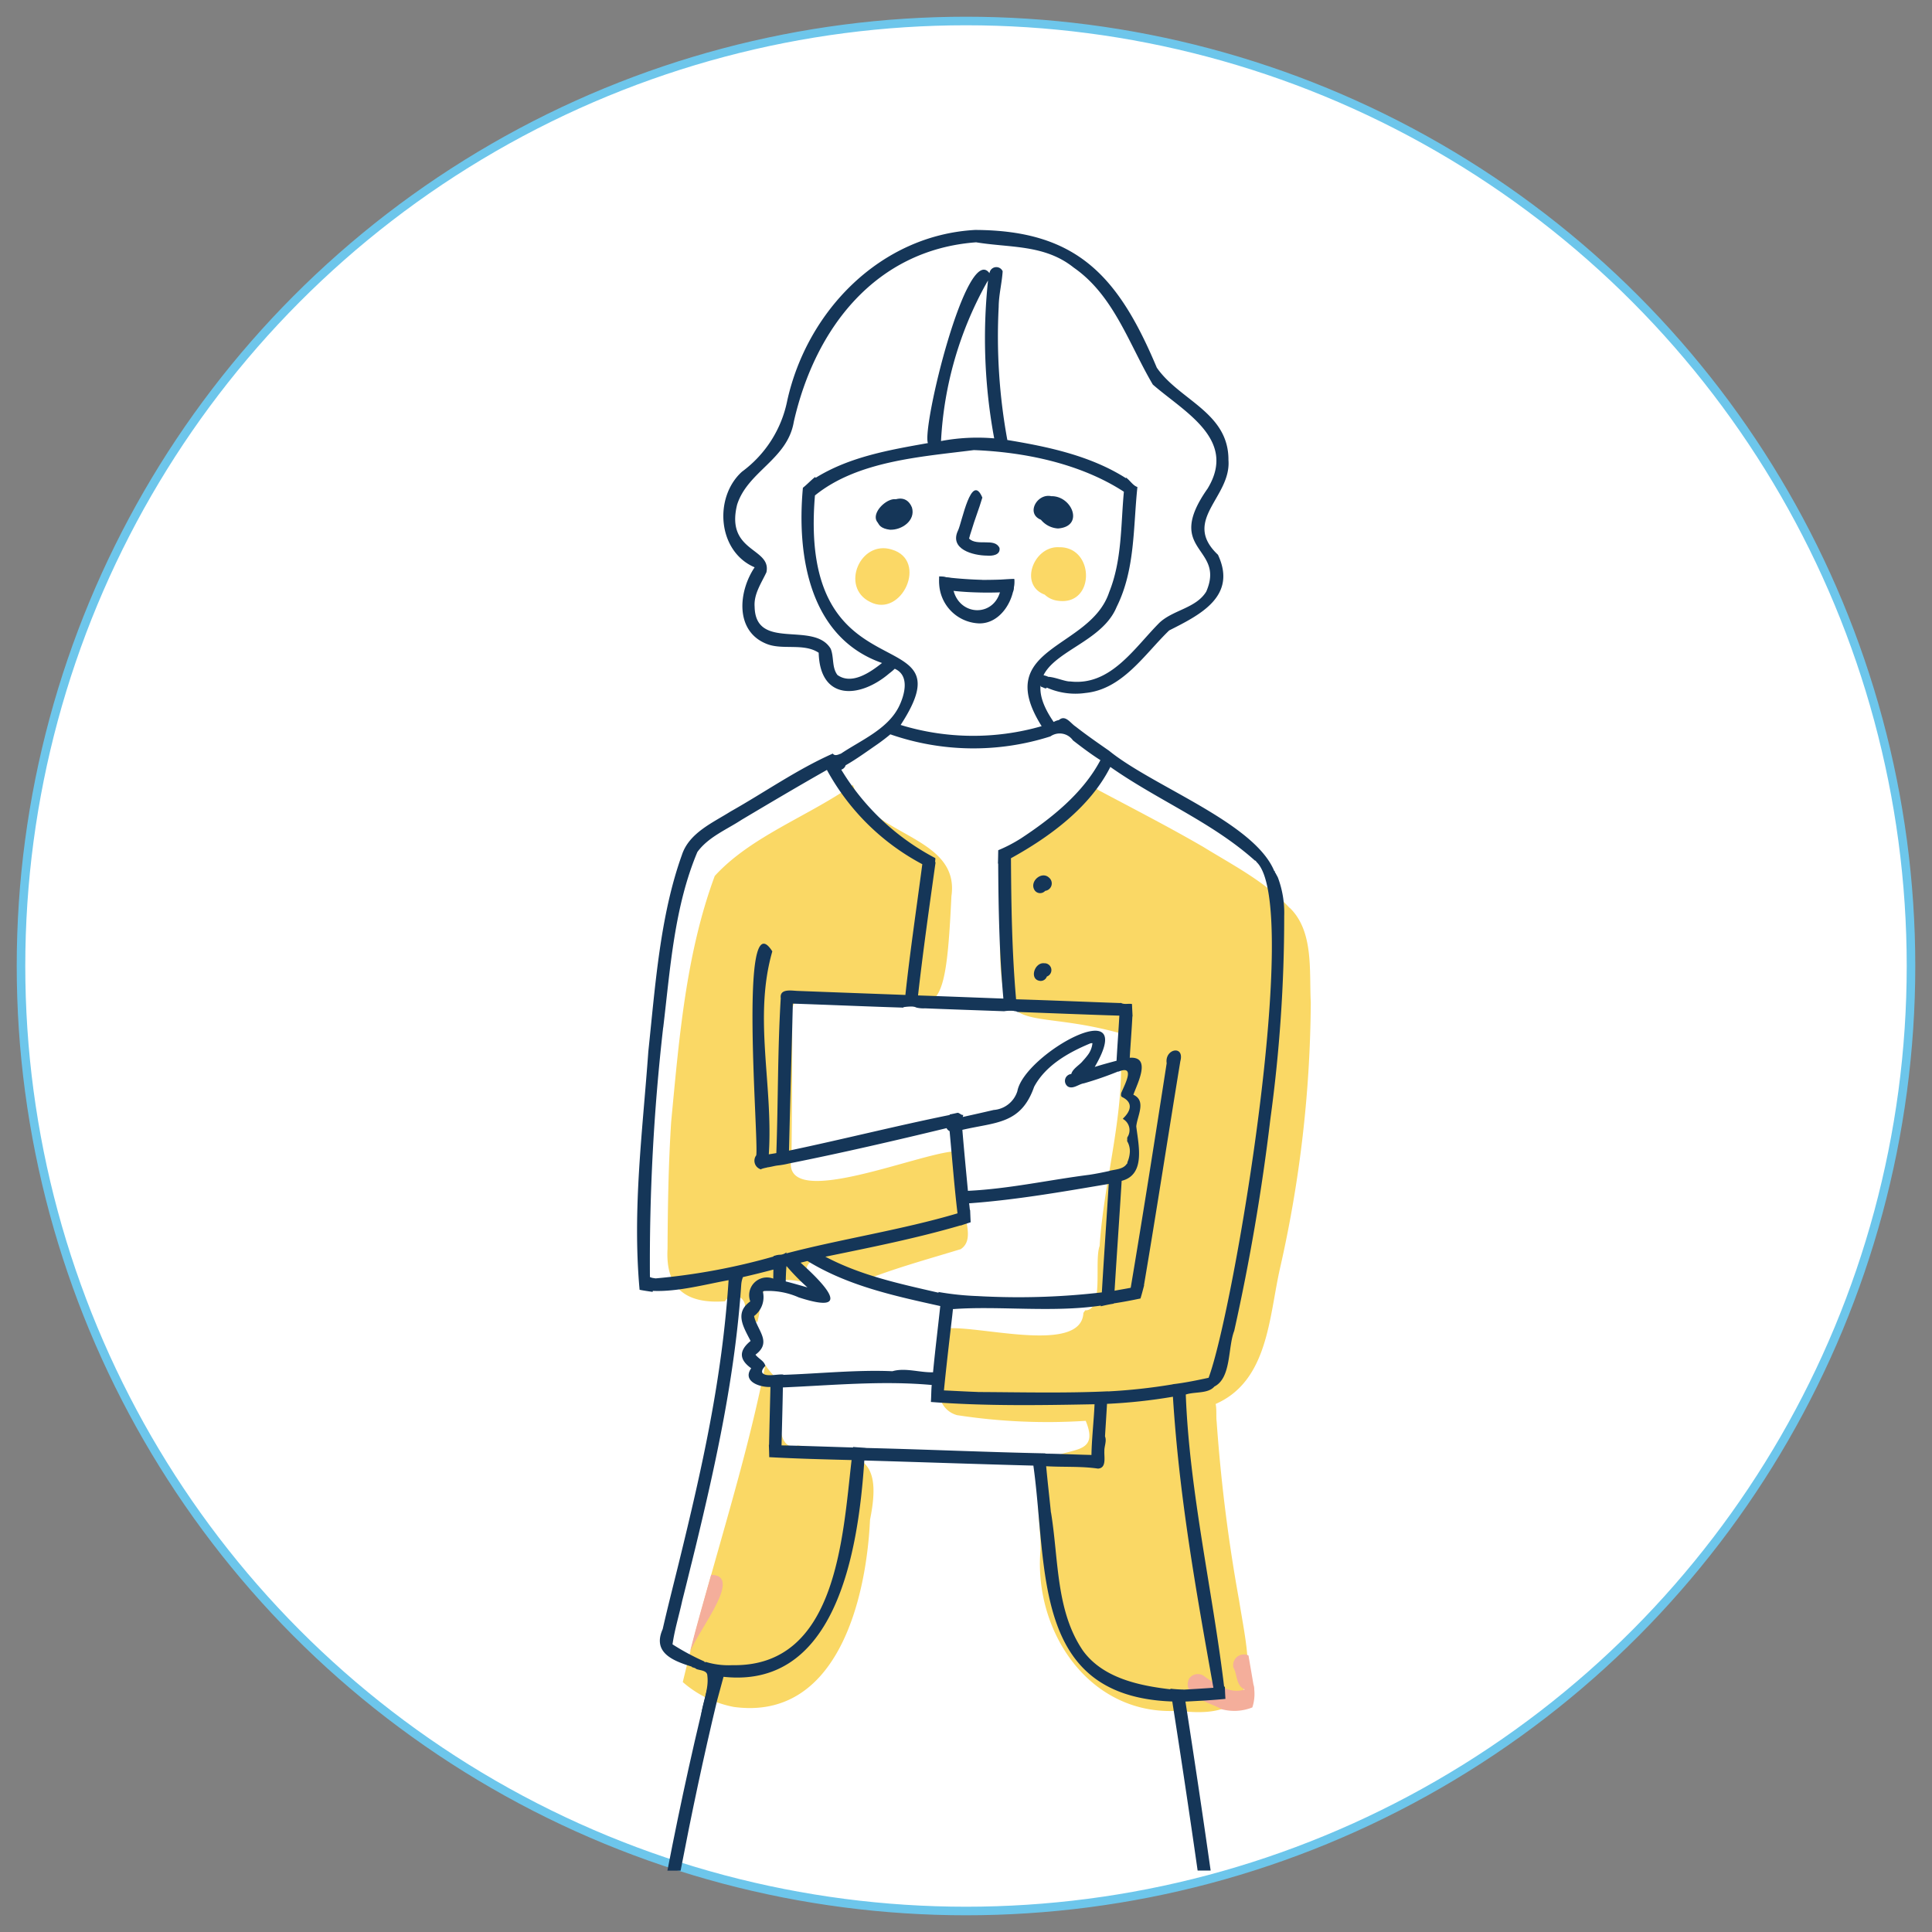
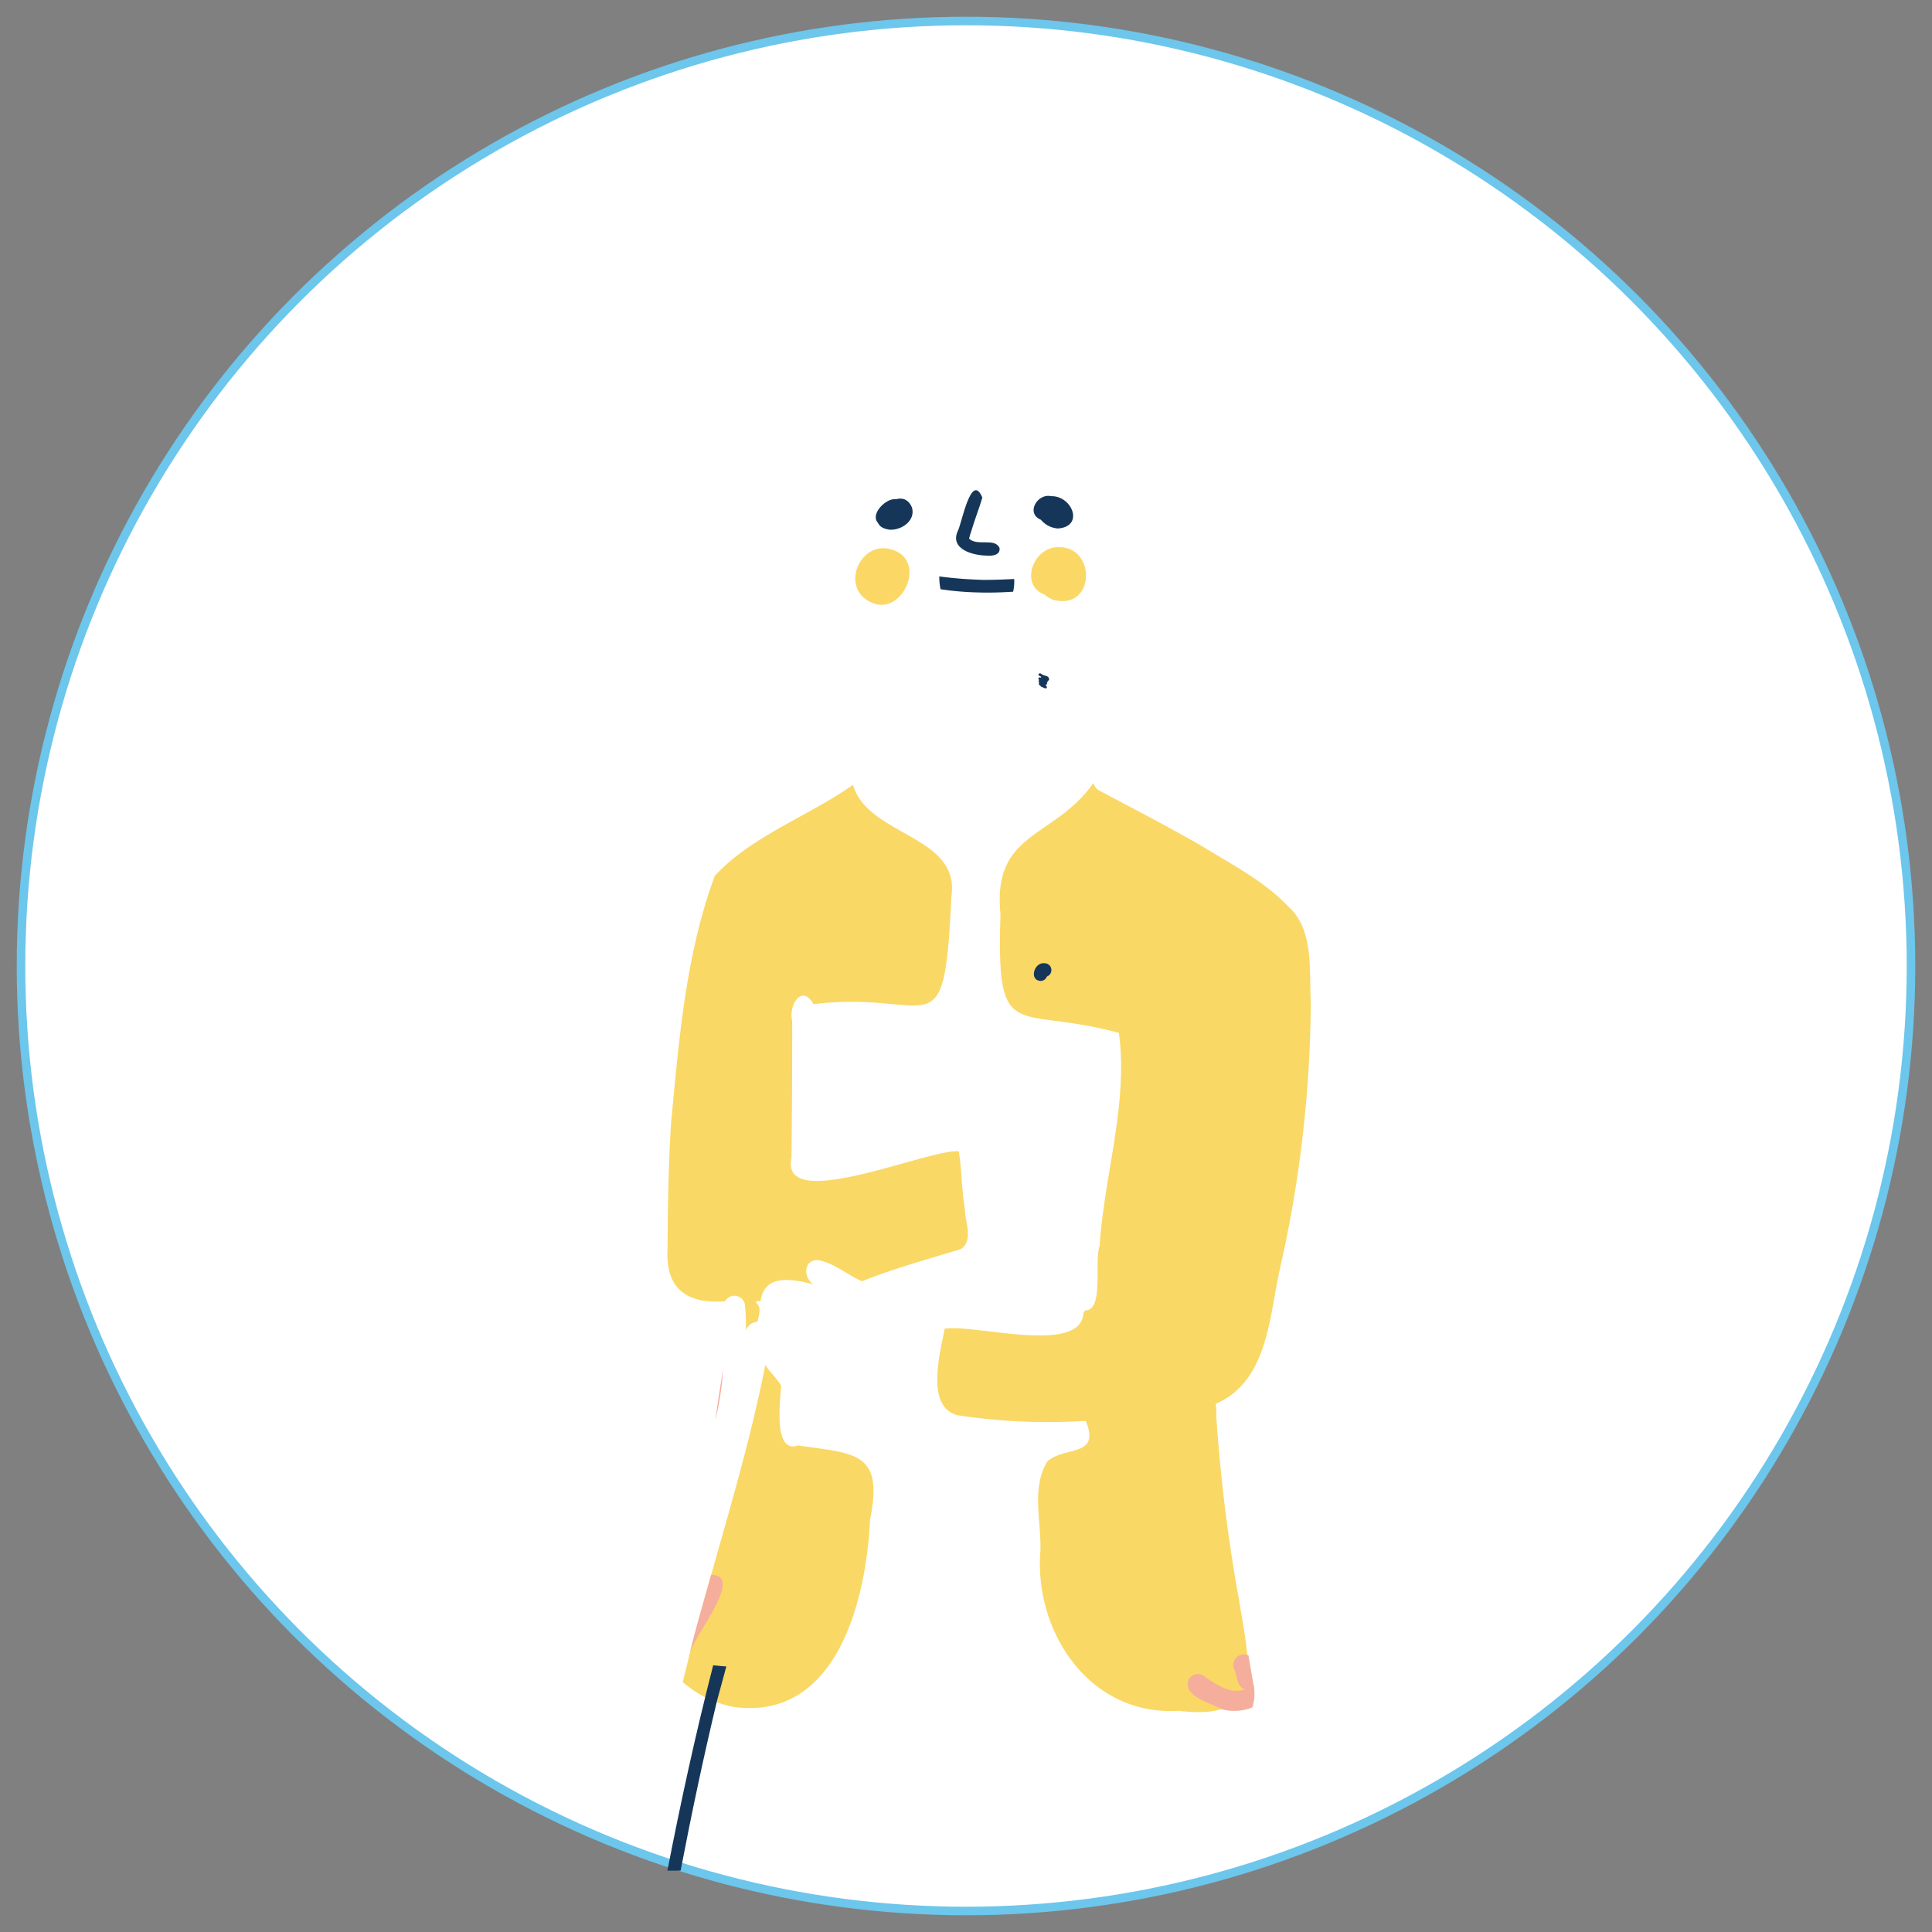
<svg xmlns="http://www.w3.org/2000/svg" id="Component_110_1" data-name="Component 110 – 1" width="184" height="184" viewBox="0 0 184 184">
  <rect x="0" y="0" width="184" height="184" fill="#808080" stroke="none" />
  <g id="Group_23773" data-name="Group 23773" transform="translate(1.535 1.536)">
    <g id="Group_24025" data-name="Group 24025" transform="translate(0.465 0.464)">
      <path id="Path_8420" data-name="Path 8420" d="M180.408,90.407a90,90,0,1,1-90-90,90,90,0,0,1,90,90" transform="translate(-0.408 -0.407)" fill="#fff" />
      <ellipse id="Ellipse_40" data-name="Ellipse 40" cx="90" cy="90" rx="90" ry="90" transform="translate(0 0)" fill="none" stroke="#6dc6eb" stroke-width="0.815" />
      <path id="Path_8421" data-name="Path 8421" d="M66.674,126.787c.017-.284.035-.569.048-.853l-.007-.005c-.009.287-.025.573-.041.858M55.443,147.721a10.325,10.325,0,0,1-4.888-2.373c1.6-6.708,3.649-13.308,5.495-20.2.846-3.16,1.686-6.563,2.366-10.007.431.716,1.1,1.256,1.508,1.987-.079,1.312-.788,6.528,1.605,5.685,5.457.79,8.182.586,6.858,7.074-.353,7.616-3.144,19.142-12.943,17.833" transform="translate(12.472 12.85)" fill="#fad865" />
      <path id="Path_8422" data-name="Path 8422" d="M53.737,120.04c-.006.043-.011.088-.018.131.207-1.465.437-2.929.673-4.389a27.232,27.232,0,0,1-.748,4.9c.031-.215.061-.429.093-.642" transform="translate(12.473 12.616)" fill="#f4ae9b" />
      <path id="Path_8423" data-name="Path 8423" d="M56.56,111.747c0-.488-.043-.974-.08-1.459v.016a1.016,1.016,0,0,0-1.907-.486c-3.651.261-5.681-1.179-5.476-4.989.022-4.083.087-8.166.355-12.242,0,.044-.005.088-.008.13.749-7.855,1.394-15.964,4.149-23.408,3.448-3.778,8.936-5.692,13.166-8.676,1.417,4.91,10.222,4.768,9.374,10.608C75.419,86.319,74.5,80.143,63,81.515c-1.116-1.963-2.4.1-2.032,1.611.012,4.346-.027,8.694-.066,13.039-1.153,5.386,13.036-.886,15.937-.632.266,1.707.269,3.458.527,5.174V100.7c.015.123.032.248.047.371v-.005c.025,1.209.847,2.964-.393,3.785-3.153.963-6.329,1.826-9.4,3.055-1.426-.615-2.68-1.758-4.228-2.019-1.364,0-1.369,1.671-.413,2.307-1.881-.469-4.67-1.068-5.012,1.6-.138.005-.274.01-.412.013-.008.047-.017.1-.025.142.576.464.24,1.209.142,1.815a1.287,1.287,0,0,0-1.119.819c.005-.279.008-.556.008-.833" transform="translate(12.478 12.116)" fill="#fad865" />
      <path id="Path_8424" data-name="Path 8424" d="M97.427,148.431c-8.41.534-13.8-7.46-13.152-15.27.08-2.78-.889-6,.667-8.489,1.7-1.482,5.091-.363,3.642-3.853a56.531,56.531,0,0,1-12.269-.544c-3.005-.89-1.588-5.929-1.163-8.23,2.864-.461,13.021,2.544,13.214-1.509a1.79,1.79,0,0,0,.163-.24c1.83.046.837-4.685,1.382-6.131.431-6.727,2.741-13.584,1.836-20.29-9.878-2.7-11.655,1.258-11.285-11.109v-.037c0-.1,0-.191,0-.288v.045c-.757-7.817,5.105-7.1,8.841-12.39l.029.019a1.114,1.114,0,0,0,.582.7l-.05-.027c3.314,1.765,6.656,3.479,9.9,5.362v0l.1.058a.551.551,0,0,1-.057-.032c2.84,1.747,5.88,3.3,8.176,5.772-.011-.012-.024-.024-.035-.037l.086.088L108,71.945v0h0l0,0c2.326,2.234,1.864,6.033,2.02,9.034v-.034a116.951,116.951,0,0,1-2.935,25.367c-1.046,4.632-1.119,10.706-6.123,12.9.113.581.026,1.165.1,1.759,0-.045-.006-.089-.01-.134A156.907,156.907,0,0,0,103.2,137.96c.936,5.918,2.668,11.542-5.774,10.471" transform="translate(12.816 12.498)" fill="#fad865" />
      <path id="Path_8425" data-name="Path 8425" d="M101.355,147.747c-1.079-.633-3.879-1.236-3.107-2.913a1.012,1.012,0,0,1,1.394-.266c1.373,1,3.192,2.177,4.724.781a4.117,4.117,0,0,1-.095,2.226,4.631,4.631,0,0,1-2.917.171" transform="translate(12.999 13.037)" fill="#f4ae9b" />
      <path id="Path_8427" data-name="Path 8427" d="M103.163,145.644c-.473-.5-.4-1.263-.727-1.854l.034.128a1.022,1.022,0,0,1,1.4-1.277c.178,1.067.369,2.133.543,3.2a1.113,1.113,0,0,1-1.253-.2" transform="translate(13.035 13.025)" fill="#f4ae9b" />
      <path id="Path_8429" data-name="Path 8429" d="M51.335,142.045c.6-2.358,1.283-4.7,1.944-7.039,3.36.037-1.991,6.147-2.15,7.844.067-.268.137-.536.205-.805" transform="translate(12.449 12.977)" fill="#f4ae9b" />
      <path id="Path_8432" data-name="Path 8432" d="M68.228,43.6c-2.862-1.406-.94-5.937,2.073-4.985,3.49,1.025.942,6.553-2.073,4.985" transform="translate(12.634 11.724)" fill="#fbd866" />
      <path id="Path_8433" data-name="Path 8433" d="M85.873,43.484a2.2,2.2,0,0,1-1.2-.573c-2.493-.925-1.042-4.648,1.357-4.517,3.446-.066,3.468,5.665-.157,5.089" transform="translate(12.825 11.723)" fill="#fbd866" />
      <path id="Path_8434" data-name="Path 8434" d="M70.1,36.782c-3.205-.375,1.02-4.772,2.1-2.115.363,1.239-.966,2.166-2.1,2.115" transform="translate(12.654 11.667)" fill="#153658" />
      <path id="Path_8435" data-name="Path 8435" d="M85.046,34.787a.363.363,0,0,0-.129.032.8.8,0,0,1,.083.108.625.625,0,0,1,.345.29l0,0c.216.176.623.412.858.166a.855.855,0,0,0-.087-.158v0a1.356,1.356,0,0,0-1.073-.438m.89,1.879a2.275,2.275,0,0,1-1.619-.829c-1.473-.585-.359-2.542.982-2.245,1.991-.042,3.172,2.891.637,3.075" transform="translate(12.824 11.664)" fill="#153658" />
      <path id="Path_8436" data-name="Path 8436" d="M86.1,35.879c-2.4-.4-1.469-2.859-.325-1.465a2.179,2.179,0,0,0,.307.218.659.659,0,0,1,.34.016l-.026-.014c.8.2.481,1.354-.3,1.245" transform="translate(12.831 11.668)" fill="#153658" />
      <path id="Path_8437" data-name="Path 8437" d="M69.748,36.517c-2.978-.705,1.71-4.575,1.532-1.426a.66.66,0,0,1-.724.823.688.688,0,0,1-.808.6" transform="translate(12.65 11.667)" fill="#153658" />
      <path id="Path_8438" data-name="Path 8438" d="M79.287,39.255c-1.368-.005-3.658-.622-2.777-2.418.365-.772,1.257-5.588,2.306-3.11-.309,1.062-.731,2.094-1.042,3.159h0c-.077.246-.168.494-.223.749.788.76,2.449-.114,2.9.891.1.67-.667.77-1.169.73" transform="translate(12.741 11.662)" fill="#153658" />
      <path id="Path_8439" data-name="Path 8439" d="M78.4,42.675a28.5,28.5,0,0,1-3.556-.307,5.707,5.707,0,0,1-.117-1.115l0,.005a.5.5,0,0,1,0-.11,39.113,39.113,0,0,0,4.081.325l0,.005c1.014.008,2.041-.035,3.051-.085a4.217,4.217,0,0,1-.1,1.212c-1.12.071-2.245.106-3.366.069" transform="translate(12.73 11.749)" fill="#153658" />
-       <path id="Path_8440" data-name="Path 8440" d="M78.475,45.615a3.955,3.955,0,0,1-3.743-4.362l0,.005a.486.486,0,0,1,0-.109c.415-.037.82.157,1.25.153a.166.166,0,0,1-.007.062c-.189,3.9,4.815,4.058,4.667.081.409-.009.814-.034,1.22-.05.116,1.906-1.284,4.3-3.394,4.22" transform="translate(12.73 11.754)" fill="#153658" />
-       <path id="Path_8441" data-name="Path 8441" d="M84.217,70.988a.624.624,0,0,1-.558-.386v.005c-.373-.8.75-1.734,1.431-1.095a.715.715,0,0,1-.367,1.26.649.649,0,0,1-.506.216" transform="translate(12.818 12.072)" fill="#153658" />
      <path id="Path_8442" data-name="Path 8442" d="M84.257,79.255c-1.089-.1-.566-1.792.376-1.682a.651.651,0,0,1,.247,1.264.618.618,0,0,1-.623.418" transform="translate(12.819 12.166)" fill="#153658" />
-       <path id="Path_8443" data-name="Path 8443" d="M47.616,109.756a.759.759,0,0,0,.021-.092c2.35.105,4.993-.617,7.215-1.02-.616,9.384-2.488,17.747-4.749,26.961-.512,2.081-1.051,4.184-1.528,6.271-1,2.245.97,3.016,2.768,3.575,0,.01,0,.021,0,.032.135.07.323.074.424.189.36.149,1.036.117,1.061.626v0c0,.024.005.05.007.075.137,1.234-.452,2.482-.6,3.709.443-1.255.875-2.519,1.268-3.786,11.6,2.009,13.7-11.881,14.276-20.478,5.128.146,10.974.354,16.1.487,1.38,9.905-.142,22,13.228,22.465q1.267,8.068,2.415,16.1h1.239c-.77-5.425-1.575-10.8-2.4-16.091,1.273-.067,2.537-.129,3.81-.257-.022-.34-.039-.68-.048-1.02,0-.051-.005-.1-.007-.153-.022.005-.047.011-.071.014-1.084-9.044-3.311-18.636-3.651-27.827.85-.288,2.122-.055,2.726-.763,1.626-.825,1.266-3.711,1.886-5.3a202.529,202.529,0,0,0,3.447-20.2,141.721,141.721,0,0,0,1.314-19.3,9.564,9.564,0,0,0-.609-3.7l0,.014c-.056-.137-.147-.264-.205-.4l0,0c-.068-.057-.071-.134-.093-.213a.221.221,0,0,0-.036.016c-1.885-4.625-11.544-8.053-15.742-11.472-1.114-.775-2.148-1.492-3.181-2.3-.485-.309-.966-1.161-1.589-.62a1.587,1.587,0,0,0-.5.185c-4.44-6.465,4.1-6.32,6-10.964,1.772-3.558,1.565-7.569,1.975-11.414-.422-.132-.707-.636-1.081-.893a.252.252,0,0,0-.017.049c-3.383-2.147-7.445-3-11.29-3.633a54.664,54.664,0,0,1-.824-12.689c.01-1.14.309-2.271.378-3.381a.656.656,0,0,0-1.244.126h0l-.015.054c-2.162-2.942-6.443,14.651-5.859,16.183-3.662.651-7.45,1.3-10.681,3.3-.023-.022-.048-.046-.071-.064-.4.317-.756.705-1.154,1.02-.6,6.479.626,14.272,7.535,16.688-1.095.871-2.874,2.125-4.246,1.142-.546-.724-.314-1.69-.643-2.5-1.614-2.681-7.159.256-7.244-4-.089-1.2.63-2.23,1.123-3.278.509-2.364-3.918-1.883-2.79-6.444,1.018-3.187,4.8-4.3,5.4-7.9C63.094,17.95,68.872,10.508,78.425,9.8c3.238.537,6.523.187,9.3,2.412l0,0c3.817,2.648,5.255,7.282,7.529,11.135,2.94,2.572,8.032,5.188,5.253,9.847v0c0,.014-.021.028-.024.043-4.261,6.047,1.732,5.509-.139,9.825-.968,1.588-3.143,1.738-4.451,2.961-2.4,2.4-4.647,6.05-8.506,5.6-.772.044-3.026-1.238-2.661.375a6.685,6.685,0,0,0,4.113.723c3.543-.351,5.641-3.711,7.972-5.956,2.888-1.461,6.511-3.232,4.647-7.208-3.494-3.3,1.274-5.462,1-9.014.028-4.55-4.688-5.7-6.826-8.807C91.965,13.01,88.019,8.652,78.319,8.623c-8.973.5-15.963,7.659-17.876,16.229a11.088,11.088,0,0,1-4.311,6.79c-2.706,2.432-2.345,7.6,1.2,9.111-1.563,2.316-1.9,6.114,1.178,7.307,1.514.587,3.508-.112,4.923.83.118,4.565,3.891,4.39,6.727,1.962a5.414,5.414,0,0,0,.516-.437c1.467.643.937,2.533.371,3.657-1.1,2.133-3.6,3.148-5.528,4.448a.128.128,0,0,0-.024-.011c-.211.1-.561.234-.715-.017-3.408,1.51-6.5,3.693-9.756,5.526-1.694,1.068-3.931,2.031-4.616,4.12h0c-2.086,5.8-2.537,12.456-3.2,18.721-.542,7.578-1.53,15.016-.833,22.7.41.083.824.14,1.238.2M55.21,145.31a7.457,7.457,0,0,1-2.5-.3l.013.007c-.028-.01-.053-.016-.08-.026-.006.018-.011.037-.016.054l-.06-.01a.424.424,0,0,0-.008-.07,22.576,22.576,0,0,1-3.048-1.638c.2-1.4.623-2.755.924-4.148h0c.3-1.174.592-2.372.882-3.55l0,.01,0-.005,0,.007c.089-.362.249-1.019.34-1.382,2-8.247,3.821-16.561,4.4-25.214v.009c0-.011,0-.021,0-.032l0,.011a.066.066,0,0,1,0-.019h0a.151.151,0,0,0,0,.042v-.019l0,.019a2.445,2.445,0,0,1,.162-.705c.9-.206,1.888-.448,2.9-.718l-.013.863a1.691,1.691,0,0,0-2.189,2.17c-1.539,1.093-.63,2.468.03,3.767-1.121.913-1.111,1.769.058,2.6-.877,1.255.818,1.826,1.833,1.783-.046,1.795-.095,3.715-.133,5.511a.052.052,0,0,0-.018,0c.014.392.032.78.034,1.173,2.531.141,5.3.213,7.844.276-.857,7.412-1.424,19.722-11.355,19.534m6.306-35.031c5.477,1.784,2.251-1.453.194-3.3l.653-.163c3.864,2.373,8.275,3.324,12.648,4.293-.223,2.094-.49,4.21-.687,6.307-1.267.039-2.644-.458-3.87-.1-3.287-.153-6.974.228-10.394.345v-.029c-.568-.065-1.722.28-2.007-.189-.07-.252.145-.465.3-.636-.124-.489-.586-.627-.941-1.066l0,0c1.616-1.2.165-2.3-.135-3.679a2.248,2.248,0,0,0,.839-2.325l.1-.057,0,0a7.124,7.124,0,0,1,3.306.6m-1.226-1.516c0-.359.034-1.082.063-1.441l.024-.008a20.818,20.818,0,0,0,1.981,2.02c-.658-.185-1.41-.407-2.068-.571M82.067,83.024l.005,0a.563.563,0,0,1,.295.076c3.125.111,6.589.256,9.7.351-.079,1.428-.189,2.871-.267,4.295-.694.185-1.392.374-2.078.589,4.284-7.322-6.7-1.246-7.366,2.3a2.56,2.56,0,0,1-2.26,1.8c-.979.229-1.965.451-2.946.667a.608.608,0,0,0,.045-.2c-.175.048-.328-.176-.525-.2-.254.057-.506.112-.76.162,0,.016,0,.033-.007.048-5.019,1.019-10.2,2.324-15.3,3.395.116-4.671.249-9.325.367-14v0c3.087.1,7.421.288,10.522.381l.02-.043a4.609,4.609,0,0,1,.782-.06l.005,0a.919.919,0,0,1,.176.016l0,0c.013,0,.026.006.04.007l.005,0a.353.353,0,0,1,.091.024c.052.013.1.043.155.057a2.832,2.832,0,0,0,.792.066c2.476.1,5.045.186,7.528.276v0a3.774,3.774,0,0,1,.973-.026m10.206,7.754a.639.639,0,0,0-.026.085v0a1.191,1.191,0,0,0-.013.2.353.353,0,0,0,.007.037l0-.011a.18.18,0,0,0,.093.129l.006.005h0c1.076.523.83,1.334.092,2.033v-.005c0,.008-.005.016-.006.024v0l-.005.037a1.219,1.219,0,0,1,.416,1.743l0,0h0l0,.005h0c-.034.111.008.24-.026.354a1.843,1.843,0,0,1,.262,1.059,2.8,2.8,0,0,1-.238.972.121.121,0,0,1-.061.148c-.333.513-1.087.518-1.631.656l0,.009c-.634.141-1.271.267-1.918.367l0,0c-3.927.5-7.6,1.335-11.572,1.53-.181-1.938-.37-3.866-.53-5.809,3.17-.739,5.573-.521,6.827-4.076l0-.007h0c1.092-2.063,3.3-3.294,5.352-4.148a.5.5,0,0,1,.21-.02,2.21,2.21,0,0,1-.425,1.1,6.818,6.818,0,0,1-.489.585l.006-.008-.009.011,0,0,0,0c-.31.4-.953.718-1.1,1.246a.657.657,0,0,0-.322,1.192c.493.287,1.045-.244,1.539-.308a32.271,32.271,0,0,0,3.16-1.091.156.156,0,0,1,.12-.019c1.662-.69.572,1.266.285,1.984l.006-.013M76.951,103.424l.014.016c.311-.108.627-.21.94-.311-.018-.387-.035-.778-.05-1.166a.042.042,0,0,0-.019.006h0c-.033-.212-.041-.431-.081-.644,4.469-.323,8.89-1.1,13.3-1.846-.206,3.391-.457,6.933-.655,10.329a68.631,68.631,0,0,1-10.809.4c-.326-.011-.653-.028-.978-.047h.006a27.207,27.207,0,0,1-3.781-.392.4.4,0,0,0,.015.065l0,.006c-3.71-.859-7.35-1.618-10.784-3.43,4.279-.878,8.635-1.744,12.885-2.985m8.065,21.712h-.005c-5.654-.114-11.434-.38-17.089-.513v-.009c-.4-.03-.808-.048-1.213-.088l-.005.052c-1.742-.05-5.076-.172-6.812-.2.039-1.748.1-3.774.127-5.519,4.733-.205,9.445-.662,14.176-.234-.052.536-.041,1.08-.08,1.618,5.1.4,10.4.316,15.586.217-.069,1.6-.265,3.232-.294,4.831l-.176-.007c-1.4-.031-2.81-.105-4.215-.12a.1.1,0,0,1,0-.024m16.009,22.322c-.962.067-1.87.124-2.843.177l0-.008a12.515,12.515,0,0,1-1.26-.084c0,.02.008.042.008.062-2.984-.348-6.424-1.069-8.321-3.665h0c-2.606-3.8-2.319-8.712-3.053-13.174H85.55c-.138-1.407-.3-2.749-.453-4.408,1.644.1,3.321-.011,4.935.227.829-.05.578-1.078.608-1.648v-.005c-.021-.47.244-.969.061-1.414.056-.93.139-2.156.191-3.1a51.547,51.547,0,0,0,6.276-.678c.6,9.493,2.163,18.281,3.856,27.719m-9.817-87.7c4.507,3.171,9.664,5.242,13.769,8.917.071,0,.12.071.149.132,4.36,4.051-2.154,42.718-4.558,49.128-1.08.233-2.275.481-3.411.612v.011a54.365,54.365,0,0,1-6.176.675v-.01c-3.993.19-8.324.087-12.4.067v0a.052.052,0,0,0,.018,0H78.59l.008-.005c-1.076-.036-2.162-.1-3.237-.148.235-2.368.515-4.747.791-7.114l.068-.641a.332.332,0,0,1,.04.01c4.3-.32,9.434.35,14.043-.332,0,.021,0,.044,0,.067.4-.1.814-.186,1.223-.249v-.027c.857-.128,1.7-.29,2.555-.469.128-.418.236-.842.348-1.264l-.018.005c1.2-7.084,2.3-14.246,3.463-21.331.428-1.579-1.506-1.2-1.3.185-1.112,7.163-2.221,14.219-3.425,21.386-.5.1-1.017.18-1.538.281.212-3.437.467-7.025.676-10.466,2.313-.588,1.594-3.437,1.392-5.186.09-1,.992-2.435-.278-3.014.384-1.08,1.758-3.661-.343-3.522.071-1.224.192-2.729.25-3.941h.018c-.018-.395-.041-.781-.055-1.175-.33-.067-.746.066-1.032-.1-.029,0-.058-.007-.09-.008v.014c-3.238-.112-6.686-.264-9.916-.359-.393-4.452-.462-8.966-.489-13.433,3.681-2.029,7.53-4.851,9.465-8.695M79.435,13.643c.04-.069.083-.139.125-.207a52.16,52.16,0,0,0,.587,15.036,18.7,18.7,0,0,0-5.064.255,34.5,34.5,0,0,1,4.353-15.083M63.08,33.906c4.058-3.288,10.078-3.674,15.13-4.317,4.731.18,10.1,1.245,14.288,3.966-.3,3.177-.169,6.508-1.4,9.565-1.808,5.5-11.221,5.136-6.431,12.762a23.574,23.574,0,0,1-13.43-.115c6.743-10.333-9.82-2.186-8.16-21.861M66,59.605c.976-.547,2.083-1.353,3.048-2.018.463-.327.857-.632,1.207-.927a24.094,24.094,0,0,0,15.234.2l0,.005a1.54,1.54,0,0,1,2.157.368h0c.837.651,1.709,1.307,2.617,1.886-1.657,3.145-4.66,5.542-7.609,7.479v0l-.022.011a13.831,13.831,0,0,1-2.1,1.087c-.009.427-.011.853-.029,1.28a.128.128,0,0,1,.025-.015c.023,4.3.11,8.616.494,12.865-2.546-.093-5.585-.216-8.128-.3.476-4.222,1.075-8.438,1.665-12.647-.081-.129.012-.294-.024-.434a22.852,22.852,0,0,1-8.953-8.421A.629.629,0,0,0,66,59.605M48.627,84.582c.669-5.6,1.046-11.473,3.251-16.714,1.038-1.431,2.786-2.132,4.225-3.077,2.7-1.605,5.375-3.191,8.112-4.742A22.15,22.15,0,0,0,73.3,69.028c-.541,4.134-1.166,8.3-1.611,12.452-2.625-.1-5.6-.207-8.225-.307l-2.09-.08c-.584-.029-1.674-.223-1.555.7-.3,4.869-.244,9.852-.42,14.748-.215.039-.5.083-.717.117.431-6.586-1.483-13.017.334-19.328-3.239-5.1-1.27,18.1-1.531,19.426a.853.853,0,0,0,.466,1.34l.022-.04a2.948,2.948,0,0,1,.526-.133.105.105,0,0,1,.014-.017c.354-.037.7-.153,1.052-.19a8.3,8.3,0,0,0,1.077-.194h.005c4.9-.977,10.057-2.168,14.964-3.357a.61.61,0,0,0,.289.283c.243,2.6.445,5.238.753,7.832-5.24,1.559-11.175,2.463-16.3,3.813l0-.1a.992.992,0,0,1-.573.228,1.691,1.691,0,0,0-.528.093c-.04.01-.082.019-.122.025l0,.054a60.448,60.448,0,0,1-11.225,2.082c-.115-.016-.23-.033-.345-.057v0l0,.005,0,0v0a1.655,1.655,0,0,0-.2-.072,197.246,197.246,0,0,1,1.261-23.772" transform="translate(12.538 11.277)" fill="#153658" />
      <path id="Path_8444" data-name="Path 8444" d="M50.391,163.123c1.042-5.436,2.186-10.851,3.481-16.236v.006c.29-1.074.584-2.145.874-3.218-.42-.011-.835-.077-1.254-.11-1.66,6.473-3.089,13-4.36,19.558Z" transform="translate(12.43 13.032)" fill="#153658" />
      <path id="Path_8445" data-name="Path 8445" d="M84.745,51.707a1.064,1.064,0,0,1-.251-.1v0c-.077-.032-.211-.047-.217-.151-.09-.041-.205-.126-.141-.234a.11.11,0,0,1,.013-.1.126.126,0,0,1,.016-.218c-.213-.088-.027-.338.144-.21a.135.135,0,0,1,.032-.051.077.077,0,0,1,0-.045,1.756,1.756,0,0,1-.191-.1c-.19-.152.075-.318.211-.154h0c.084.043.17.082.253.125.151.036.472.1.447.3a.12.12,0,0,1-.076.207.1.1,0,0,1-.027.013.142.142,0,0,1-.08.17.125.125,0,0,1-.1.2.128.128,0,0,1-.029.058c.139.059.206.284,0,.291" transform="translate(12.822 11.854)" fill="#153658" />
      <path id="Path_10739" data-name="Path 10739" d="M0,37.5Z" transform="translate(0.134 130.788)" fill="#0071a5" />
    </g>
  </g>
  <rect id="Rectangle_20782" data-name="Rectangle 20782" width="184" height="184" fill="none" />
</svg>